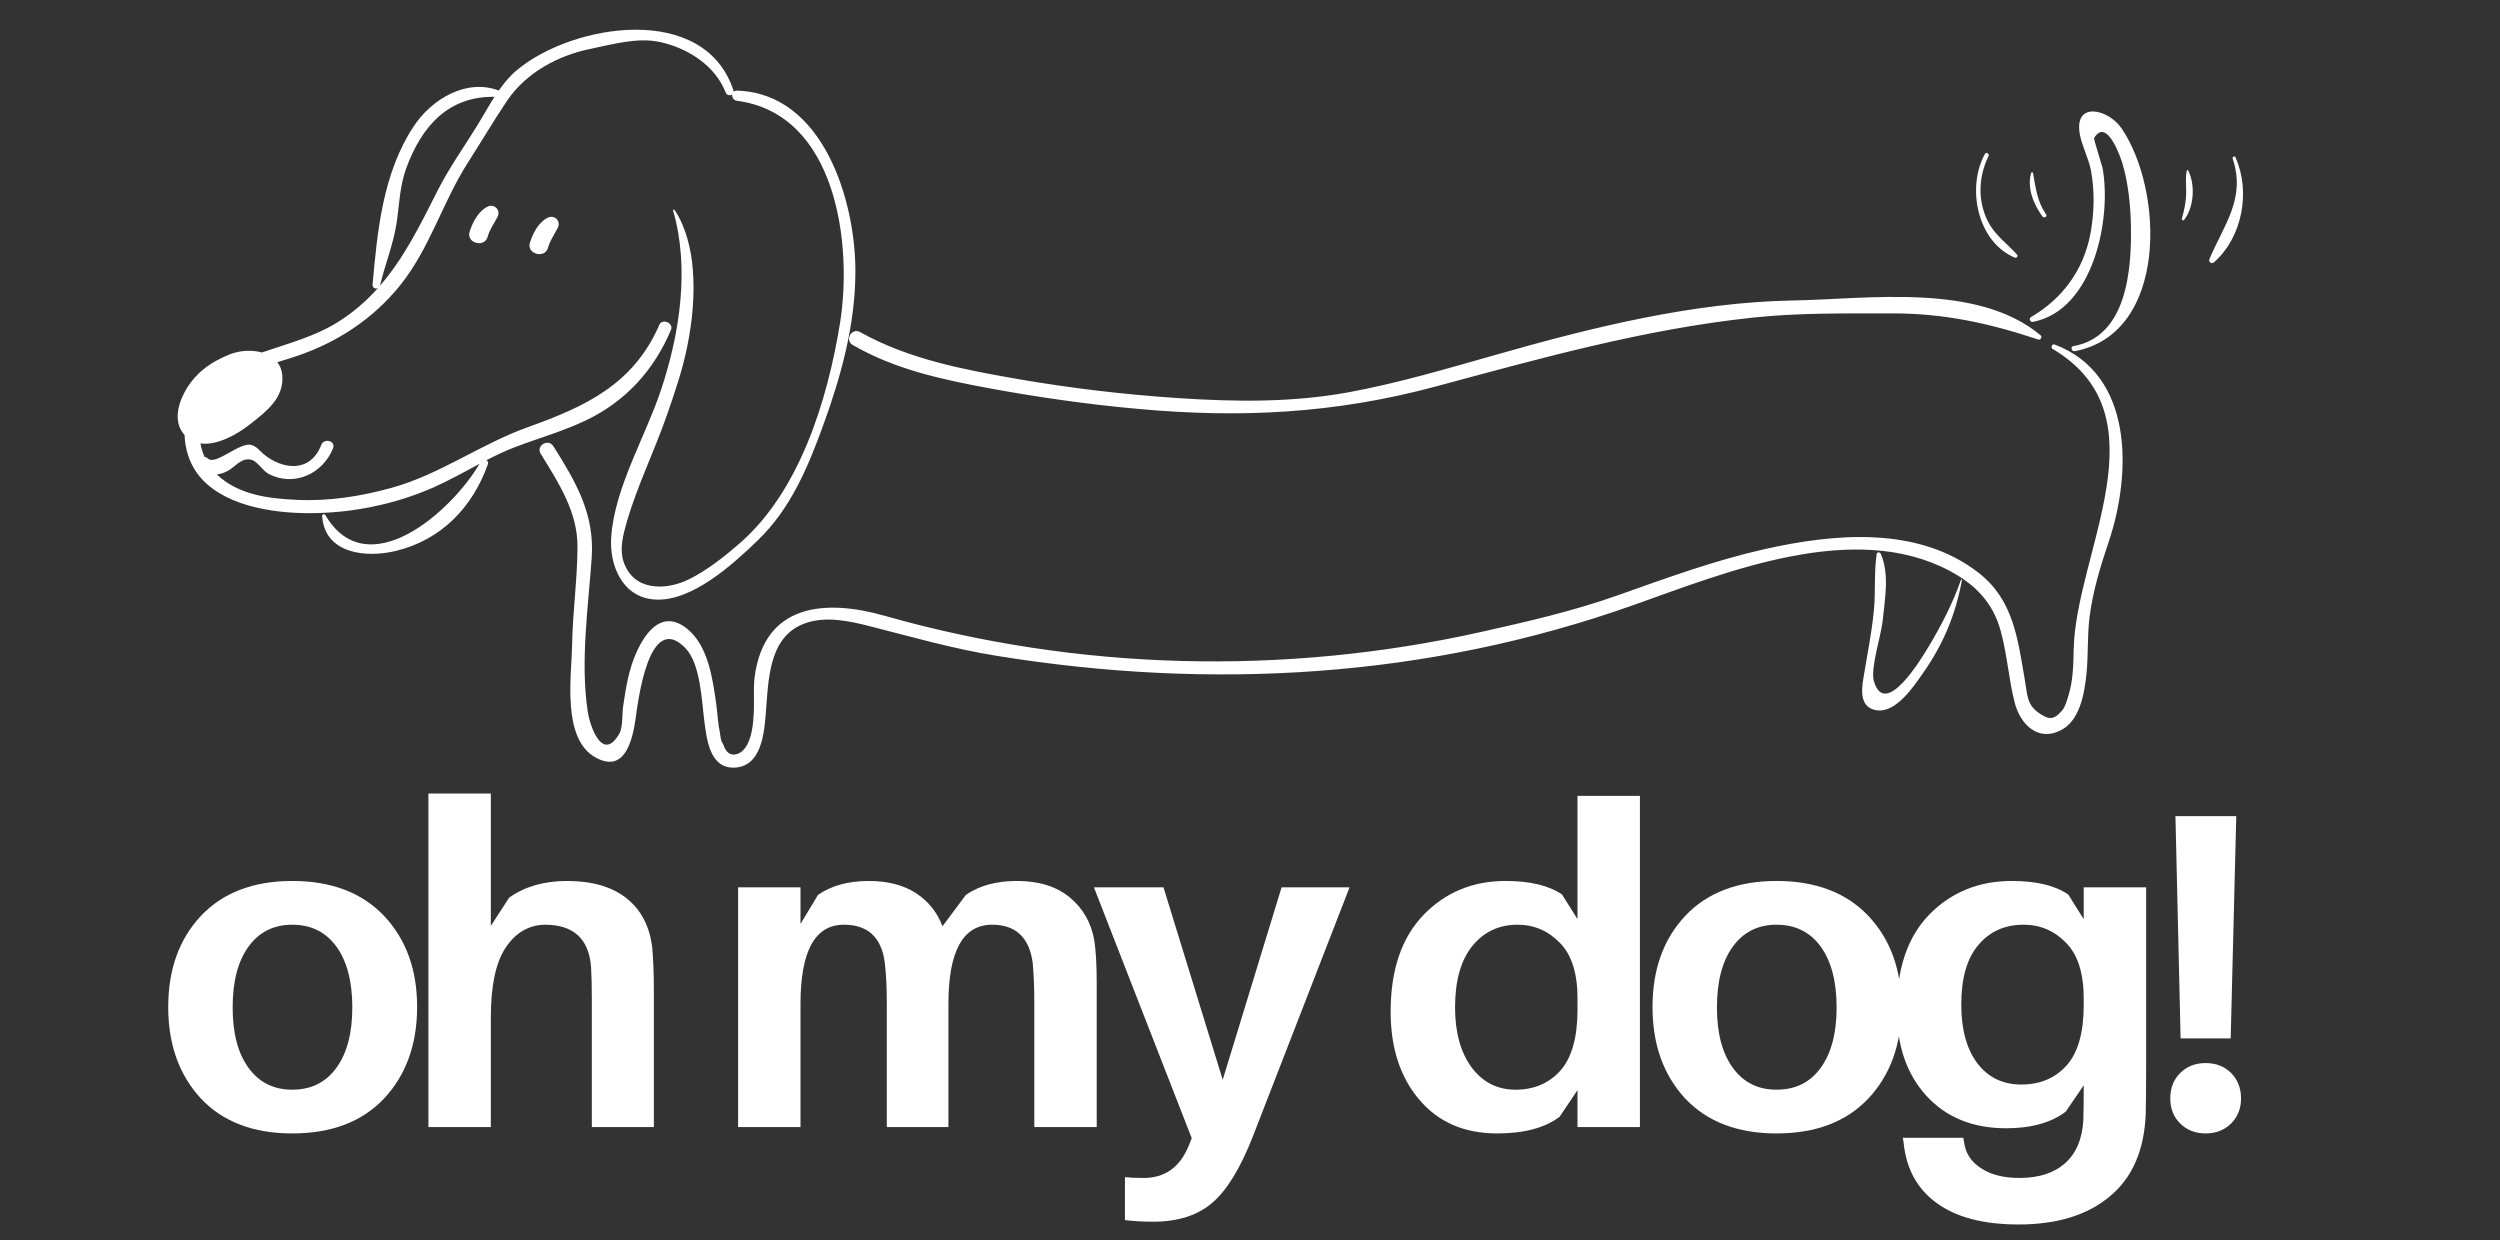
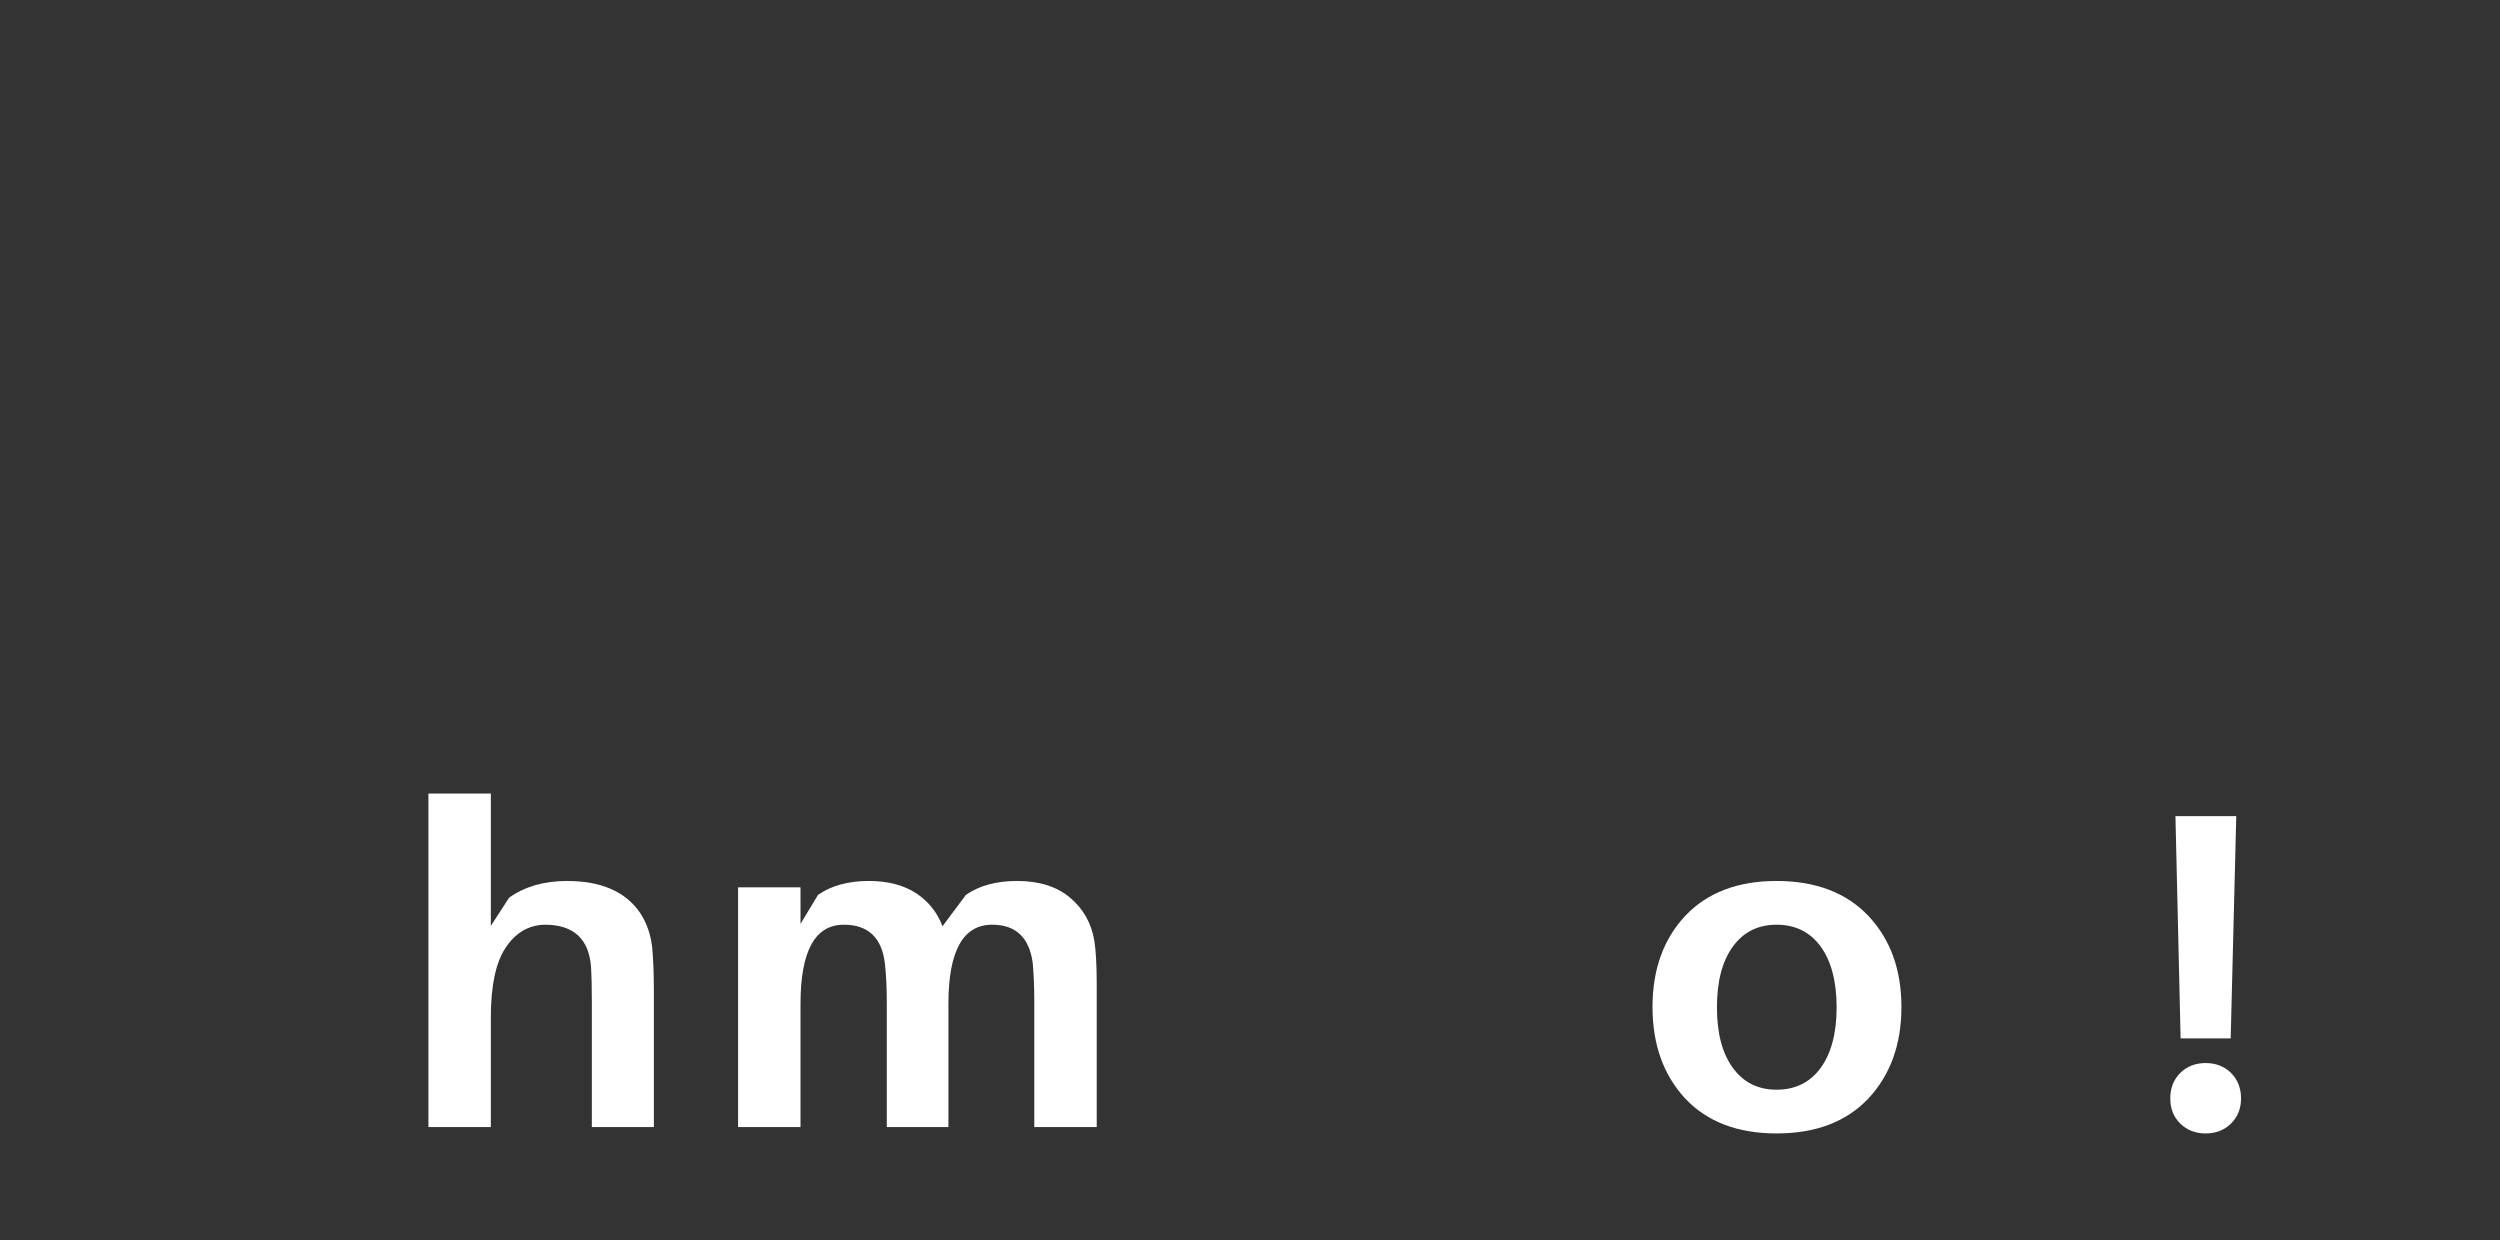
<svg xmlns="http://www.w3.org/2000/svg" width="131" zoomAndPan="magnify" viewBox="0 0 98.25 48.75" height="65" preserveAspectRatio="xMidYMid meet" version="1.0">
  <rect x="0" y="0" width="98.25" height="48.75" fill="#333333" stroke="none" />
  <defs>
    <g />
    <clipPath id="302ae2deda">
      <path d="M 6.691 1 L 88.461 1 L 88.461 30.578 L 6.691 30.578 Z M 6.691 1 " clip-rule="nonzero" />
    </clipPath>
    <clipPath id="0b96c2881d">
      <path d="M 42 34 L 54 34 L 54 48.441 L 42 48.441 Z M 42 34 " clip-rule="nonzero" />
    </clipPath>
    <clipPath id="6496c2aeba">
-       <path d="M 74 34 L 85 34 L 85 48.441 L 74 48.441 Z M 74 34 " clip-rule="nonzero" />
-     </clipPath>
+       </clipPath>
  </defs>
  <g clip-path="url(#302ae2deda)">
-     <path fill="#ffffff" d="M 18.457 9.102 C 18.578 8.73 18.793 8.305 19.16 8.121 C 19.422 7.992 19.688 8.254 19.555 8.52 C 19.422 8.785 19.246 9.004 19.168 9.297 C 19.047 9.758 18.312 9.555 18.457 9.102 Z M 20.828 9.531 C 20.945 9.164 21.164 8.734 21.527 8.555 C 21.793 8.426 22.055 8.688 21.922 8.949 C 21.793 9.215 21.617 9.438 21.539 9.73 C 21.418 10.188 20.68 9.984 20.828 9.531 Z M 14.934 11.227 C 15.129 10.395 15.453 9.625 15.586 8.766 C 15.695 8.031 15.707 7.328 15.961 6.625 C 16.578 4.918 17.656 3.777 19.434 3.805 C 19.195 4.176 18.984 4.566 18.754 4.938 C 18.223 5.797 17.648 6.598 17.191 7.504 C 16.512 8.848 15.875 10.145 14.934 11.227 Z M 7.207 17.043 C 7.223 17.062 7.238 17.074 7.254 17.094 C 7.273 17.637 7.434 18.168 7.75 18.602 C 8.676 19.867 10.676 20.164 12.125 20.168 C 13.789 20.172 15.52 19.828 17.043 19.152 C 17.66 18.879 18.25 18.543 18.844 18.23 C 17.746 20.105 14.434 23.039 12.785 20.242 C 12.754 20.188 12.66 20.207 12.66 20.277 C 12.758 21.781 14.414 21.934 15.57 21.648 C 17.344 21.215 18.574 19.938 19.176 18.238 C 19.199 18.172 19.168 18.117 19.117 18.086 C 19.504 17.887 19.895 17.699 20.305 17.547 C 21.219 17.203 22.16 16.938 23.043 16.512 C 24.598 15.766 25.711 14.535 26.371 12.957 C 26.48 12.691 26.023 12.504 25.914 12.762 C 24.895 15.105 23.012 15.977 20.73 16.793 C 18.891 17.453 17.289 18.645 15.402 19.168 C 14.195 19.504 12.93 19.703 11.68 19.645 C 10.555 19.594 9.371 19.453 8.52 18.645 C 8.656 18.633 8.801 18.586 8.953 18.504 C 9.254 18.344 9.512 17.938 9.922 18.082 C 10.117 18.148 10.34 18.512 10.559 18.625 C 11.555 19.148 12.695 18.617 13.09 17.613 C 13.199 17.324 12.734 17.203 12.625 17.488 C 12.18 18.625 11.059 18.438 10.348 17.836 C 10.176 17.691 10.086 17.539 9.863 17.484 C 9.41 17.375 8.461 18.309 8.172 18.02 C 8.133 17.98 8.086 17.965 8.039 17.957 C 7.965 17.789 7.91 17.609 7.875 17.426 C 8.543 17.523 9.355 17.051 9.84 16.664 C 10.461 16.172 11.172 15.648 11.094 14.742 C 11.074 14.535 11.004 14.367 10.898 14.234 C 11.148 14.156 11.398 14.082 11.641 14 C 13.246 13.461 14.66 12.539 15.727 11.211 C 16.895 9.758 17.395 7.938 18.391 6.387 C 18.91 5.578 19.402 4.738 19.941 3.941 C 20.676 2.859 21.93 2.18 23.199 1.922 C 24.078 1.742 25.051 1.457 25.941 1.652 C 27.023 1.887 28.109 2.574 28.52 3.637 C 28.566 3.754 28.699 3.766 28.777 3.715 C 28.762 3.82 28.824 3.945 28.965 3.961 C 32.883 4.477 33.516 9.613 33.008 12.727 C 32.52 15.727 31.422 19.312 29.066 21.355 C 28.48 21.867 27.793 22.41 27.086 22.762 C 26.176 23.215 24.883 23.246 24.5 22.055 C 24.344 21.562 24.488 21.027 24.621 20.551 C 25.039 19.098 25.723 17.719 26.219 16.289 C 26.527 15.402 26.832 14.508 27.016 13.582 C 27.211 12.605 27.309 11.578 27.227 10.586 C 27.168 9.812 26.953 8.898 26.508 8.25 C 26.488 8.223 26.441 8.242 26.453 8.277 C 27.109 10.539 26.715 13.109 25.984 15.305 C 25.375 17.148 24.18 19.105 24.023 21.059 C 23.93 22.207 24.453 23.484 25.742 23.562 C 27.184 23.652 28.797 22.184 29.762 21.254 C 31.074 19.996 31.746 18.375 32.359 16.695 C 33.062 14.762 33.617 12.734 33.617 10.664 C 33.621 7.891 32.352 3.66 28.965 3.562 C 28.906 3.562 28.863 3.578 28.832 3.605 C 28.832 3.59 28.832 3.574 28.824 3.551 C 27.684 0.086 22.523 0.934 20.34 2.734 C 20.051 2.969 19.816 3.254 19.602 3.559 C 18.332 3.07 16.953 3.902 16.25 4.977 C 15.047 6.809 14.832 9.051 14.641 11.195 C 14.633 11.312 14.758 11.363 14.848 11.328 C 14.391 11.836 13.867 12.297 13.23 12.688 C 12.332 13.238 11.293 13.508 10.293 13.852 C 9.887 13.738 9.406 13.777 9.043 13.922 C 8.516 14.133 8.047 14.402 7.668 14.824 C 7.172 15.371 6.684 16.387 7.207 17.043 Z M 79.172 10.121 C 77.691 9.488 77.285 7.348 78.008 6.051 C 78.059 5.957 78.195 6.043 78.148 6.137 C 77.758 6.938 77.715 7.848 78.105 8.66 C 78.379 9.23 78.855 9.551 79.266 10 C 79.328 10.07 79.25 10.156 79.172 10.121 Z M 80.27 8.508 C 79.922 8.039 79.652 7.383 79.824 6.797 C 79.836 6.762 79.891 6.758 79.898 6.797 C 80.004 7.391 80.059 7.91 80.41 8.426 C 80.473 8.512 80.332 8.59 80.27 8.508 Z M 87.742 6.23 C 87.719 6.164 87.828 6.117 87.855 6.184 C 88.453 7.516 88.133 9.324 87.008 10.309 C 86.91 10.395 86.785 10.289 86.832 10.176 C 87.41 8.82 88.27 7.789 87.742 6.23 Z M 85.945 6.699 C 85.949 6.68 85.98 6.676 85.992 6.695 C 86.281 7.254 86.227 8.152 85.832 8.645 C 85.801 8.688 85.734 8.641 85.746 8.594 C 85.844 8.258 85.914 7.918 85.918 7.566 C 85.922 7.281 85.875 6.98 85.945 6.699 Z M 81.543 13.801 C 81.41 13.824 81.355 13.621 81.484 13.602 C 83.582 13.234 83.773 10.613 83.746 8.91 C 83.73 8.078 83.648 7.219 83.41 6.418 C 83.367 6.27 82.809 4.574 82.297 5.426 C 82.277 5.461 82.609 6.5 82.625 6.578 C 83.004 8.566 82.277 12.191 79.898 12.648 C 79.789 12.672 79.715 12.523 79.82 12.461 C 81.07 11.727 81.887 10.605 82.156 9.172 C 82.305 8.367 82.324 7.508 82.176 6.703 C 82.082 6.215 81.828 5.762 81.738 5.281 C 81.496 3.957 82.859 4.281 83.379 5.047 C 85.039 7.484 85.207 13.102 81.543 13.801 Z M 73.645 23.973 C 73.715 23.238 73.645 22.496 73.754 21.77 C 73.77 21.676 73.891 21.703 73.918 21.77 C 74.262 22.59 74.074 23.531 73.988 24.402 C 73.93 24.977 73.496 26.277 73.645 26.777 C 74.09 28.277 75.539 25.84 75.82 25.371 C 76.289 24.59 76.773 23.645 77.066 22.785 C 77.074 22.762 77.109 22.773 77.105 22.797 C 76.852 24.156 76.379 25.305 75.582 26.441 C 75.227 26.949 74.52 28.031 73.754 27.914 C 73.102 27.816 73.145 27.172 73.23 26.66 C 73.375 25.762 73.559 24.883 73.645 23.973 Z M 21.75 17.539 C 22.645 18.961 23.371 20.203 23.254 21.918 C 23.117 23.875 22.805 25.984 23.094 27.938 C 23.18 28.539 23.676 29.984 24.34 28.832 C 24.484 28.574 24.445 28.055 24.488 27.766 C 24.594 27.035 24.711 26.297 25.02 25.621 C 25.41 24.77 26.055 23.977 26.977 24.688 C 27.84 25.359 28.012 26.703 28.152 27.699 C 28.199 28.059 28.215 28.441 28.293 28.797 C 28.312 28.902 28.324 29.145 28.406 29.215 C 28.488 29.434 28.586 29.676 28.871 29.652 C 29.035 29.641 29.184 29.531 29.281 29.398 C 29.551 29.035 29.602 28.438 29.625 28 C 29.648 27.531 29.598 27.047 29.66 26.582 C 30.047 23.727 32.426 23.535 34.762 24.199 C 42.363 26.363 50.473 26.559 58.172 24.844 C 60.02 24.43 61.824 24.02 63.613 23.383 C 65.496 22.715 67.379 22.027 69.328 21.586 C 72.098 20.961 75.391 20.66 77.77 22.52 C 79.148 23.598 79.301 25.145 79.586 26.781 C 79.676 27.301 79.656 27.691 80.117 28.012 C 80.484 28.266 80.695 28.336 81.043 27.918 C 81.168 27.77 81.23 27.531 81.285 27.352 C 81.469 26.77 81.484 26.145 81.496 25.535 C 81.562 21.742 85.125 16.355 80.672 13.715 C 80.582 13.664 80.641 13.5 80.746 13.539 C 83.871 14.719 83.766 18.617 82.879 21.273 C 82.551 22.246 82.25 23.223 82.121 24.242 C 82.027 24.98 82.074 25.723 82 26.461 C 81.922 27.238 81.75 28.34 80.953 28.719 C 80.059 29.148 79.387 28.43 79.18 27.621 C 78.941 26.695 78.883 25.727 78.629 24.801 C 78.328 23.691 77.637 22.977 76.633 22.441 C 72.859 20.426 67.859 22.48 64.18 23.785 C 56.094 26.652 47.598 27.141 39.164 25.773 C 37.445 25.496 35.84 25.031 34.164 24.605 C 33.383 24.406 32.48 24.215 31.691 24.477 C 30.285 24.945 30.215 26.496 30.117 27.738 C 30.051 28.562 30.023 30.066 28.922 30.164 C 27.906 30.25 27.777 29.086 27.68 28.34 C 27.578 27.559 27.531 26.09 26.945 25.48 C 25.5 23.969 25.074 27.574 24.98 28.234 C 24.863 29.059 24.57 30.395 23.426 29.781 C 22.062 29.051 22.465 26.551 22.484 25.34 C 22.504 24.055 22.691 22.773 22.695 21.492 C 22.703 20.113 21.949 18.973 21.25 17.832 C 21.051 17.512 21.551 17.219 21.75 17.539 Z M 80.199 13.18 C 77.719 11.102 73.453 11.754 70.469 11.809 C 66.562 11.875 62.559 12.867 58.82 13.934 C 56.887 14.48 54.953 15.059 52.973 15.422 C 50.746 15.824 48.539 15.793 46.289 15.645 C 44.172 15.504 42.059 15.254 39.969 14.891 C 37.844 14.52 35.703 14.113 33.801 13.051 C 33.473 12.867 33.184 13.363 33.508 13.555 C 35.168 14.523 37.043 14.918 38.914 15.266 C 40.824 15.617 42.75 15.891 44.684 16.066 C 48.734 16.441 52.453 16.254 56.387 15.199 C 60.527 14.086 64.59 12.941 68.871 12.484 C 70.672 12.289 72.516 12.32 74.328 12.316 C 76.387 12.309 78.168 12.699 80.105 13.344 C 80.195 13.371 80.273 13.242 80.199 13.18 " fill-opacity="1" fill-rule="nonzero" />
-   </g>
+     </g>
  <g fill="#ffffff" fill-opacity="1">
    <g transform="translate(6.127, 44.294)">
      <g>
-         <path d="M 1.766 -8.297 C 2.629 -9.211 3.828 -9.672 5.359 -9.672 C 6.898 -9.672 8.102 -9.211 8.969 -8.297 C 9.832 -7.379 10.266 -6.188 10.266 -4.719 C 10.266 -3.25 9.832 -2.051 8.969 -1.125 C 8.102 -0.207 6.898 0.25 5.359 0.25 C 3.828 0.25 2.629 -0.207 1.766 -1.125 C 0.91 -2.051 0.484 -3.25 0.484 -4.719 C 0.484 -6.188 0.91 -7.379 1.766 -8.297 Z M 3.641 -2.328 C 4.055 -1.754 4.629 -1.469 5.359 -1.469 C 6.098 -1.469 6.676 -1.754 7.094 -2.328 C 7.508 -2.898 7.719 -3.691 7.719 -4.703 C 7.719 -5.723 7.508 -6.52 7.094 -7.094 C 6.676 -7.664 6.098 -7.953 5.359 -7.953 C 4.629 -7.953 4.055 -7.664 3.641 -7.094 C 3.223 -6.52 3.016 -5.723 3.016 -4.703 C 3.016 -3.691 3.223 -2.898 3.641 -2.328 Z M 3.641 -2.328 " />
-       </g>
+         </g>
    </g>
  </g>
  <g fill="#ffffff" fill-opacity="1">
    <g transform="translate(15.728, 44.294)">
      <g>
        <path d="M 9.906 -7.031 C 9.945 -6.602 9.969 -6.031 9.969 -5.312 L 9.969 0 L 7.531 0 L 7.531 -4.984 C 7.531 -5.535 7.52 -5.973 7.5 -6.297 C 7.414 -7.398 6.812 -7.953 5.688 -7.953 C 5.051 -7.941 4.535 -7.641 4.141 -7.047 C 3.754 -6.461 3.562 -5.551 3.562 -4.312 L 3.562 0 L 1.109 0 L 1.109 -13.109 L 3.562 -13.109 L 3.562 -7.906 L 4.281 -9.016 C 4.895 -9.453 5.656 -9.672 6.562 -9.672 C 7.551 -9.672 8.332 -9.441 8.906 -8.984 C 9.477 -8.523 9.812 -7.875 9.906 -7.031 Z M 9.906 -7.031 " />
      </g>
    </g>
  </g>
  <g fill="#ffffff" fill-opacity="1">
    <g transform="translate(25.595, 44.294)">
      <g />
    </g>
  </g>
  <g fill="#ffffff" fill-opacity="1">
    <g transform="translate(27.898, 44.294)">
      <g>
        <path d="M 15.109 -7.328 C 15.172 -6.93 15.203 -6.359 15.203 -5.609 L 15.203 0 L 12.75 0 L 12.75 -4.906 C 12.75 -5.508 12.727 -6.023 12.688 -6.453 C 12.551 -7.453 12.02 -7.953 11.094 -7.953 C 9.945 -7.953 9.375 -6.914 9.375 -4.844 L 9.375 0 L 6.953 0 L 6.953 -4.906 C 6.953 -5.508 6.926 -6.023 6.875 -6.453 C 6.75 -7.453 6.211 -7.953 5.266 -7.953 C 4.129 -7.953 3.562 -6.914 3.562 -4.844 L 3.562 0 L 1.109 0 L 1.109 -9.422 L 3.562 -9.422 L 3.562 -7.984 L 4.25 -9.125 C 4.77 -9.488 5.438 -9.672 6.25 -9.672 C 7 -9.672 7.617 -9.508 8.109 -9.188 C 8.598 -8.863 8.941 -8.43 9.141 -7.891 L 10.062 -9.125 C 10.582 -9.488 11.254 -9.672 12.078 -9.672 C 12.941 -9.672 13.633 -9.453 14.156 -9.016 C 14.676 -8.578 14.992 -8.016 15.109 -7.328 Z M 15.109 -7.328 " />
      </g>
    </g>
  </g>
  <g clip-path="url(#0b96c2881d)">
    <g fill="#ffffff" fill-opacity="1">
      <g transform="translate(42.991, 44.294)">
        <g>
-           <path d="M 10.047 -9.422 L 6.25 0.359 C 5.758 1.617 5.223 2.492 4.641 2.984 C 4.066 3.473 3.297 3.719 2.328 3.719 C 1.91 3.719 1.539 3.695 1.219 3.656 L 1.219 1.969 C 1.383 1.988 1.629 2 1.953 2 C 2.785 2 3.375 1.582 3.719 0.75 L 3.844 0.438 L 0 -9.422 L 2.734 -9.422 L 5.062 -1.859 L 7.375 -9.422 Z M 10.047 -9.422 " />
-         </g>
+           </g>
      </g>
    </g>
  </g>
  <g fill="#ffffff" fill-opacity="1">
    <g transform="translate(51.866, 44.294)">
      <g />
    </g>
  </g>
  <g fill="#ffffff" fill-opacity="1">
    <g transform="translate(54.168, 44.294)">
      <g>
-         <path d="M 10.281 -13.016 L 10.281 0 L 7.828 0 L 7.828 -1.453 L 7.125 -0.406 C 6.551 0.031 5.734 0.25 4.672 0.25 C 3.379 0.25 2.359 -0.191 1.609 -1.078 C 0.859 -1.961 0.484 -3.113 0.484 -4.531 C 0.484 -6.164 0.91 -7.43 1.766 -8.328 C 2.629 -9.223 3.707 -9.672 5 -9.672 C 5.969 -9.672 6.707 -9.492 7.219 -9.141 L 7.828 -8.172 L 7.828 -13.016 Z M 5.391 -1.469 C 6.117 -1.469 6.707 -1.719 7.156 -2.219 C 7.602 -2.727 7.828 -3.523 7.828 -4.609 L 7.828 -5.062 C 7.828 -6.039 7.598 -6.766 7.141 -7.234 C 6.68 -7.711 6.125 -7.953 5.469 -7.953 C 4.738 -7.953 4.145 -7.672 3.688 -7.109 C 3.238 -6.547 3.016 -5.742 3.016 -4.703 C 3.016 -3.734 3.227 -2.953 3.656 -2.359 C 4.094 -1.766 4.672 -1.469 5.391 -1.469 Z M 5.391 -1.469 " />
-       </g>
+         </g>
    </g>
  </g>
  <g fill="#ffffff" fill-opacity="1">
    <g transform="translate(64.46, 44.294)">
      <g>
        <path d="M 1.766 -8.297 C 2.629 -9.211 3.828 -9.672 5.359 -9.672 C 6.898 -9.672 8.102 -9.211 8.969 -8.297 C 9.832 -7.379 10.266 -6.188 10.266 -4.719 C 10.266 -3.25 9.832 -2.051 8.969 -1.125 C 8.102 -0.207 6.898 0.25 5.359 0.25 C 3.828 0.25 2.629 -0.207 1.766 -1.125 C 0.91 -2.051 0.484 -3.25 0.484 -4.719 C 0.484 -6.188 0.91 -7.379 1.766 -8.297 Z M 3.641 -2.328 C 4.055 -1.754 4.629 -1.469 5.359 -1.469 C 6.098 -1.469 6.676 -1.754 7.094 -2.328 C 7.508 -2.898 7.719 -3.691 7.719 -4.703 C 7.719 -5.723 7.508 -6.52 7.094 -7.094 C 6.676 -7.664 6.098 -7.953 5.359 -7.953 C 4.629 -7.953 4.055 -7.664 3.641 -7.094 C 3.223 -6.52 3.016 -5.723 3.016 -4.703 C 3.016 -3.691 3.223 -2.898 3.641 -2.328 Z M 3.641 -2.328 " />
      </g>
    </g>
  </g>
  <g clip-path="url(#6496c2aeba)">
    <g fill="#ffffff" fill-opacity="1">
      <g transform="translate(74.062, 44.294)">
        <g>
          <path d="M 10.281 -9.422 L 10.281 -2.359 C 10.281 -1.484 10.273 -0.875 10.266 -0.531 C 10.211 0.906 9.742 1.988 8.859 2.719 C 7.984 3.457 6.785 3.828 5.266 3.828 C 3.891 3.828 2.816 3.547 2.047 2.984 C 1.285 2.43 0.852 1.641 0.75 0.609 L 0.719 0.422 L 3.094 0.422 L 3.125 0.578 C 3.176 1.016 3.395 1.359 3.781 1.609 C 4.164 1.867 4.672 2 5.297 2 C 6.066 2 6.664 1.805 7.094 1.422 C 7.531 1.035 7.77 0.473 7.812 -0.266 C 7.82 -0.504 7.828 -0.891 7.828 -1.422 L 7.828 -1.641 L 7.125 -0.609 C 6.551 -0.172 5.77 0.047 4.781 0.047 C 3.469 0.047 2.422 -0.379 1.641 -1.234 C 0.867 -2.086 0.484 -3.211 0.484 -4.609 C 0.484 -6.234 0.91 -7.484 1.766 -8.359 C 2.629 -9.234 3.707 -9.672 5 -9.672 C 5.969 -9.672 6.707 -9.492 7.219 -9.141 L 7.828 -8.172 L 7.828 -9.422 Z M 3.641 -2.516 C 4.066 -1.953 4.645 -1.672 5.375 -1.672 C 6.113 -1.672 6.707 -1.922 7.156 -2.422 C 7.602 -2.922 7.828 -3.711 7.828 -4.797 L 7.828 -5.062 C 7.828 -6.039 7.598 -6.766 7.141 -7.234 C 6.68 -7.711 6.125 -7.953 5.469 -7.953 C 4.727 -7.953 4.133 -7.688 3.688 -7.156 C 3.238 -6.633 3.016 -5.852 3.016 -4.812 C 3.016 -3.844 3.223 -3.078 3.641 -2.516 Z M 3.641 -2.516 " />
        </g>
      </g>
    </g>
  </g>
  <g fill="#ffffff" fill-opacity="1">
    <g transform="translate(84.354, 44.294)">
      <g>
        <path d="M 3.312 -3.484 L 1.344 -3.484 L 1.141 -12.219 L 3.531 -12.219 Z M 2.328 -2.516 C 2.734 -2.516 3.066 -2.383 3.328 -2.125 C 3.586 -1.863 3.719 -1.531 3.719 -1.125 C 3.719 -0.727 3.586 -0.398 3.328 -0.141 C 3.066 0.117 2.734 0.25 2.328 0.25 C 1.922 0.25 1.586 0.117 1.328 -0.141 C 1.066 -0.398 0.938 -0.727 0.938 -1.125 C 0.938 -1.531 1.066 -1.863 1.328 -2.125 C 1.586 -2.383 1.922 -2.516 2.328 -2.516 Z M 2.328 -2.516 " />
      </g>
    </g>
  </g>
</svg>